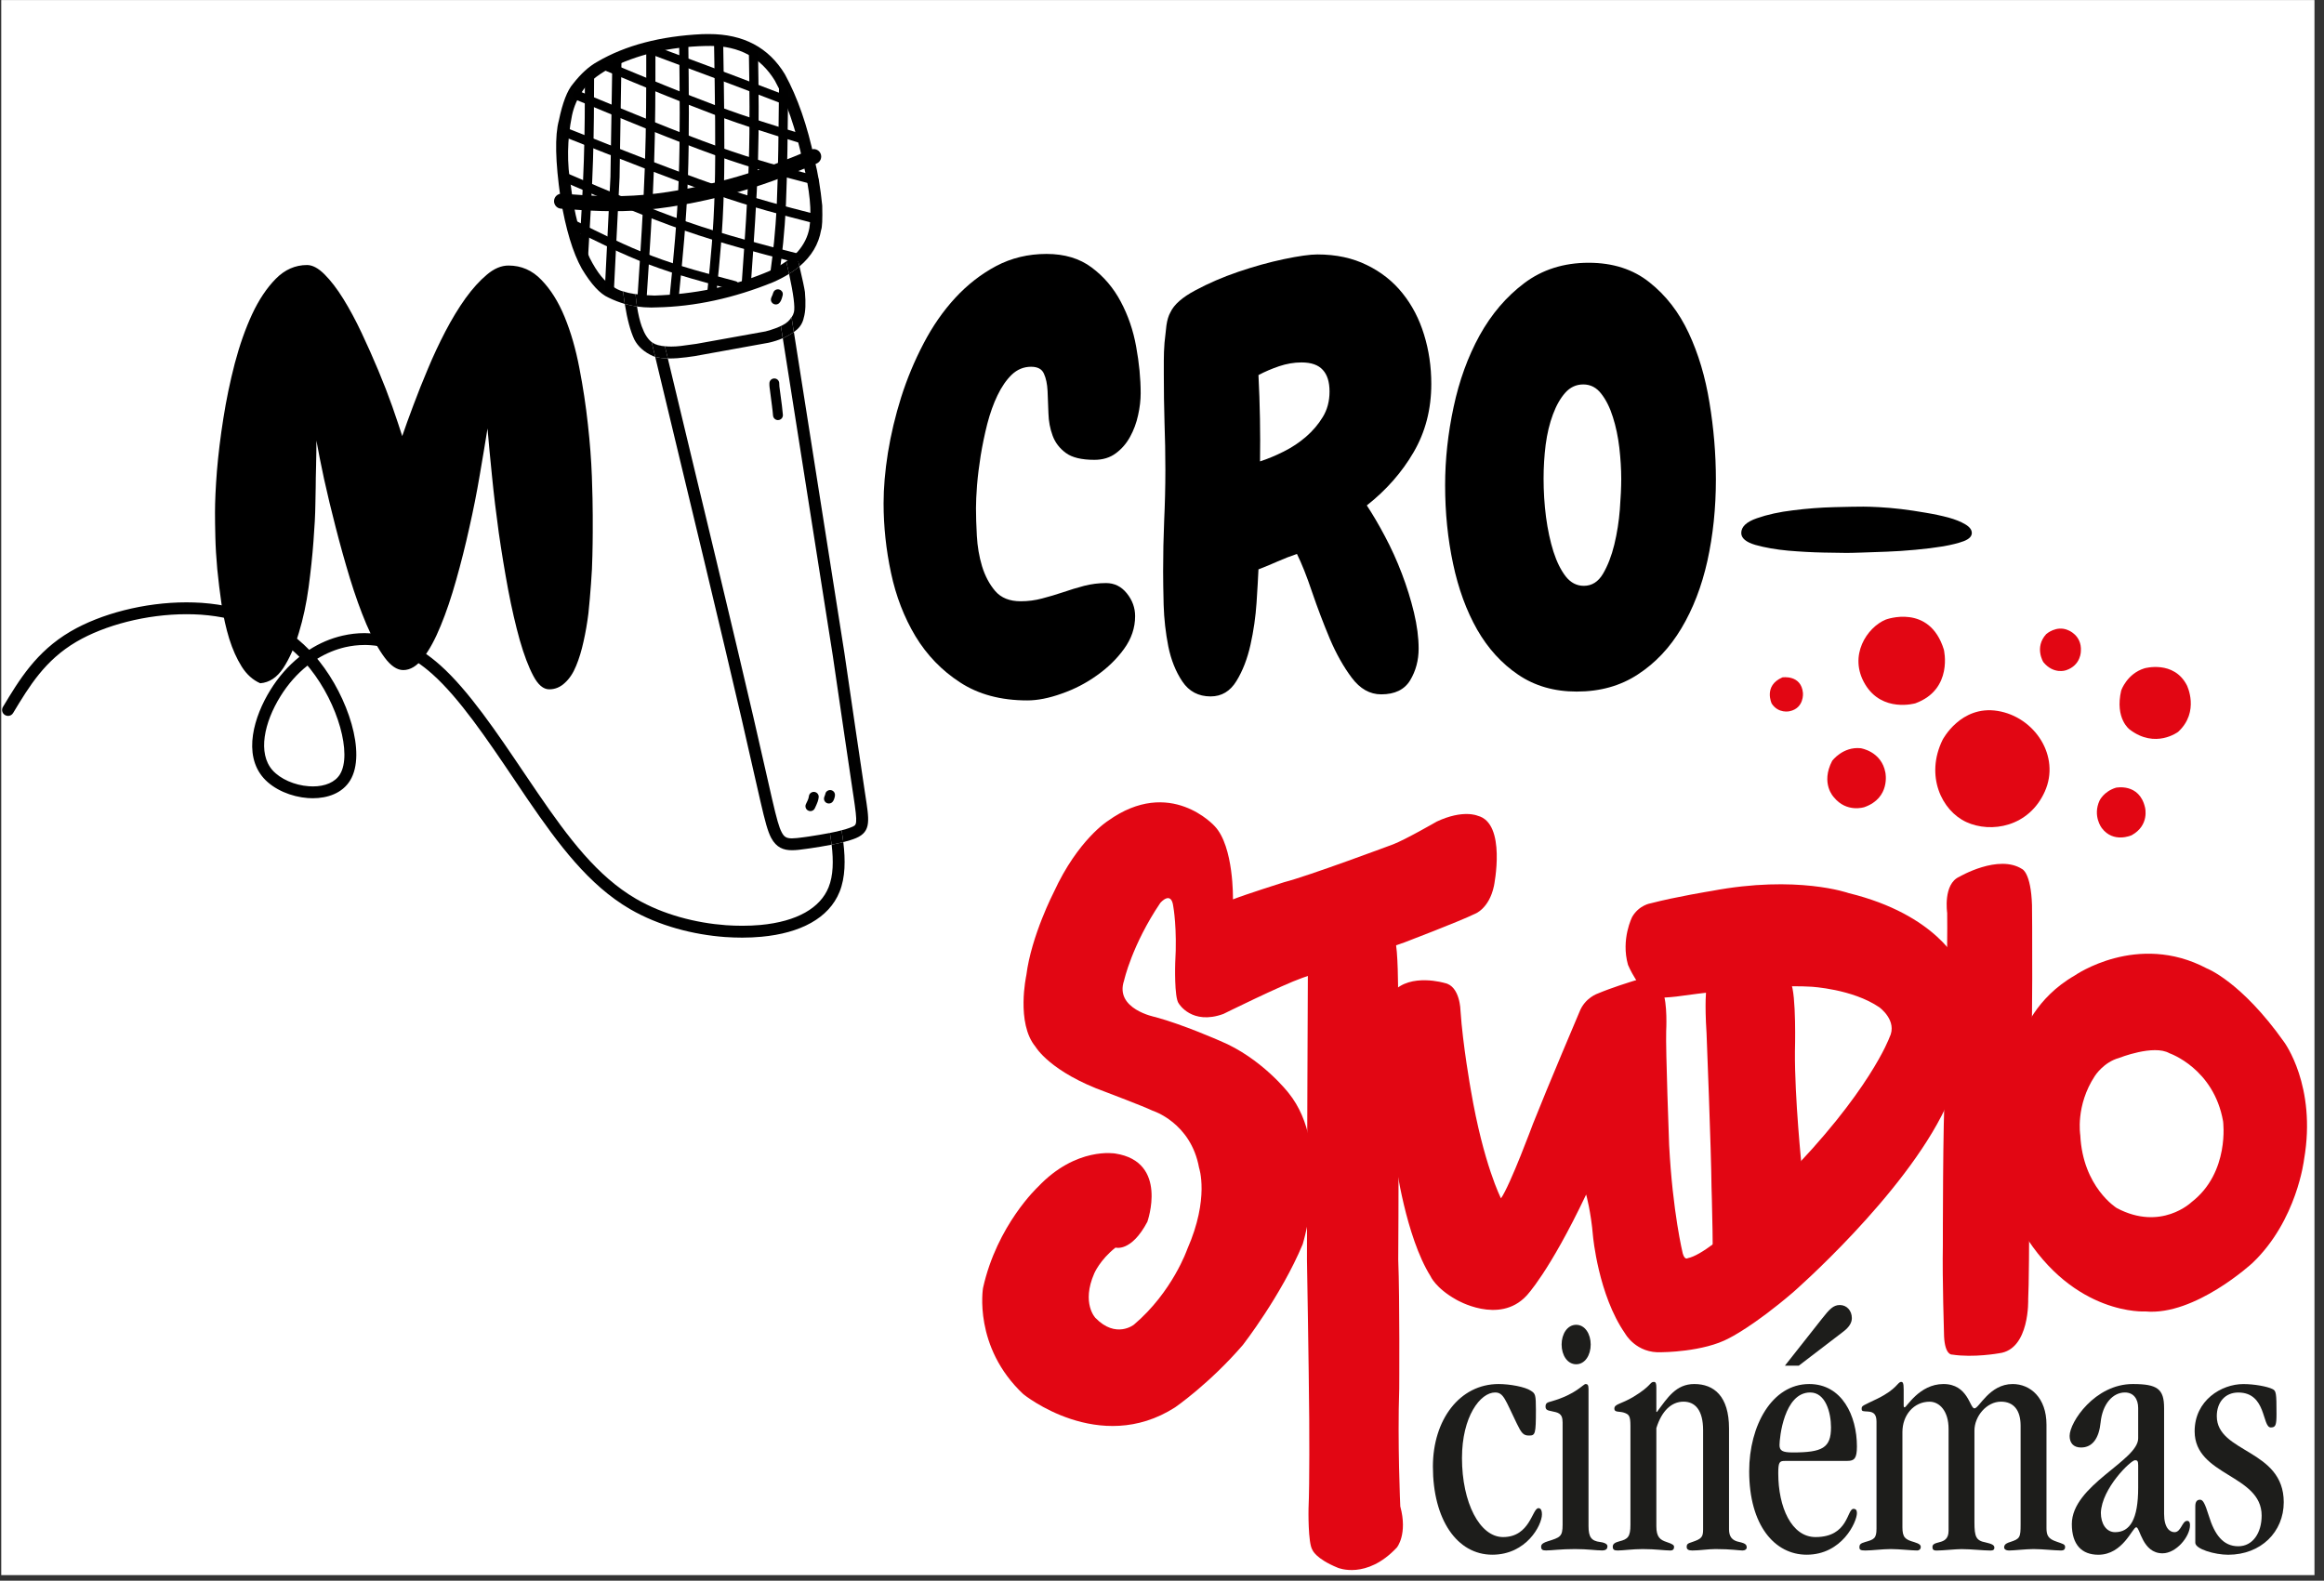
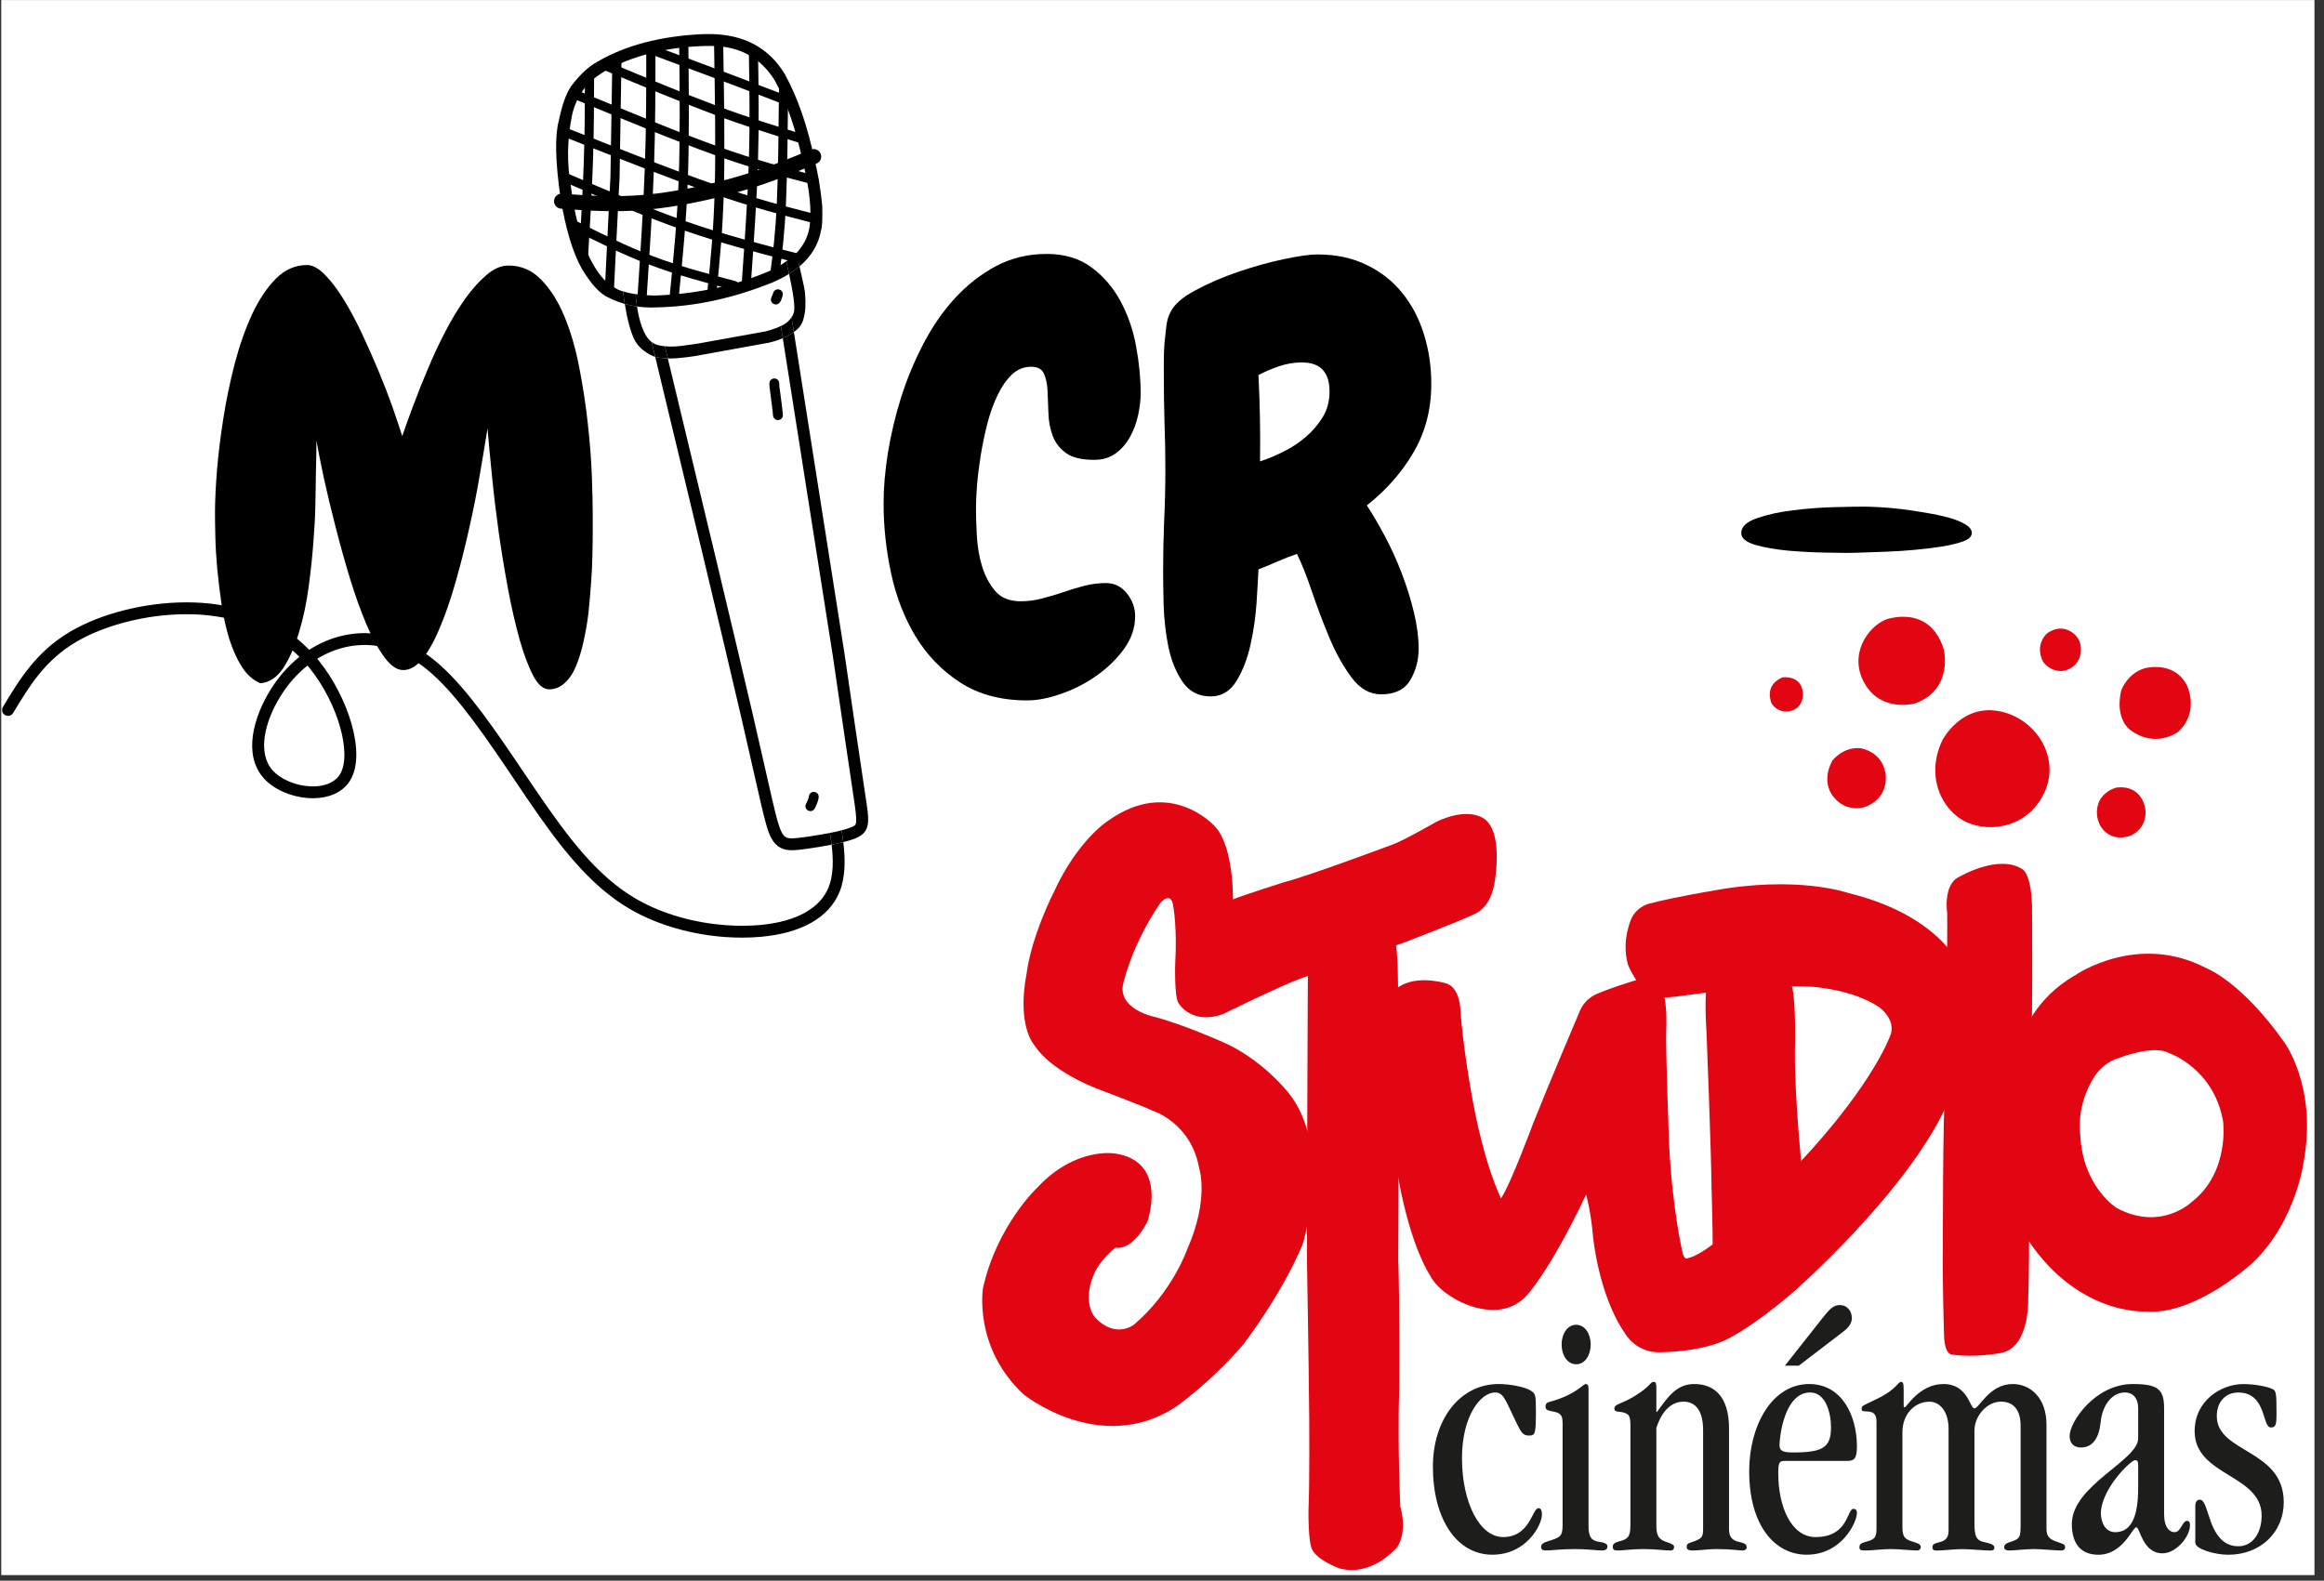
<svg xmlns="http://www.w3.org/2000/svg" version="1.1" width="294" height="200">
  <rect width="100%" height="100%" fill="#333333" stroke="none" />
  <svg width="294" zoomAndPan="magnify" viewBox="0 0 209.25 142.5" height="200" preserveAspectRatio="xMidYMid meet" version="1.0" x="0" y="0">
    <defs>
      <g />
      <clipPath id="ec20ead92a">
        <path d="M 0 0.004 L 208.504 0.004 L 208.504 141.996 L 0 141.996 Z M 0 0.004 " clip-rule="nonzero" />
      </clipPath>
      <clipPath id="75ff49b17a">
        <path d="M 0 54 L 77 54 L 77 84.539 L 0 84.539 Z M 0 54 " clip-rule="nonzero" />
      </clipPath>
      <clipPath id="7c032c97e5">
        <path d="M 58 28 L 78.469 28 L 78.469 77 L 58 77 Z M 58 28 " clip-rule="nonzero" />
      </clipPath>
      <clipPath id="72b6047d40">
        <path d="M 50 3.082 L 75 3.082 L 75 28 L 50 28 Z M 50 3.082 " clip-rule="nonzero" />
      </clipPath>
      <clipPath id="aaba35f8bb">
        <path d="M 60 3.082 L 62 3.082 L 62 27 L 60 27 Z M 60 3.082 " clip-rule="nonzero" />
      </clipPath>
      <clipPath id="c91c65d1db">
        <path d="M 63 3.082 L 66 3.082 L 66 27 L 63 27 Z M 63 3.082 " clip-rule="nonzero" />
      </clipPath>
      <clipPath id="095b9cce1f">
-         <path d="M 57 3.082 L 72 3.082 L 72 10 L 57 10 Z M 57 3.082 " clip-rule="nonzero" />
+         <path d="M 57 3.082 L 72 3.082 L 72 10 L 57 10 Z " clip-rule="nonzero" />
      </clipPath>
      <clipPath id="6bb89720bb">
        <path d="M 117 84 L 127 84 L 127 141.543 L 117 141.543 Z M 117 84 " clip-rule="nonzero" />
      </clipPath>
      <clipPath id="054d587ccd">
        <path d="M 167 55.598 L 176 55.598 L 176 64 L 167 64 Z M 167 55.598 " clip-rule="nonzero" />
      </clipPath>
    </defs>
    <g clip-path="url(#ec20ead92a)">
      <path fill="#ffffff" d="M 0 0.004 L 208.504 0.004 L 208.504 141.996 L 0 141.996 Z M 0 0.004 " fill-opacity="1" fill-rule="nonzero" />
    </g>
    <g clip-path="url(#75ff49b17a)">
      <path fill="#010101" d="M 66.785 84.527 C 66.281 84.527 65.766 84.508 65.242 84.473 C 62.414 84.266 59.301 83.484 56.664 81.949 C 52.965 79.789 50.258 76.168 47.457 72.074 C 47.043 71.465 46.621 70.836 46.203 70.215 C 43.766 66.602 41.289 62.938 38.863 60.773 C 36.922 59.039 35.035 58.289 33.293 58.164 C 33.113 58.148 32.93 58.145 32.75 58.145 C 32.16 58.145 31.578 58.215 31.02 58.34 C 30.125 58.547 29.273 58.902 28.484 59.387 C 28.547 59.461 28.609 59.535 28.668 59.613 C 31.234 62.824 32.934 67.906 31.453 70.348 C 30.742 71.52 29.398 71.961 28.078 71.961 C 27.93 71.961 27.781 71.957 27.637 71.945 C 26.152 71.836 24.578 71.191 23.645 70.141 C 21.758 68.008 22.773 64.59 24.266 62.191 C 24.984 61.031 25.867 60.023 26.875 59.215 L 26.879 59.215 C 24.535 56.879 21.461 55.668 18.055 55.418 C 18.02 55.414 17.992 55.414 17.957 55.41 L 17.953 55.41 C 17.535 55.383 17.113 55.371 16.691 55.371 C 13.094 55.371 9.336 56.352 6.773 57.855 C 3.941 59.52 2.539 61.84 1.07 64.277 C 0.973 64.445 0.793 64.539 0.613 64.539 C 0.52 64.539 0.426 64.516 0.336 64.461 C 0.082 64.309 0 63.98 0.152 63.73 C 1.613 61.301 3.137 58.754 6.23 56.934 C 8.973 55.324 12.918 54.301 16.691 54.301 C 17.141 54.301 17.586 54.316 18.027 54.344 L 18.031 54.344 C 18.066 54.348 18.098 54.352 18.133 54.352 C 21.812 54.621 25.191 55.957 27.758 58.582 C 28.684 57.984 29.699 57.547 30.777 57.301 C 31.414 57.156 32.074 57.074 32.75 57.074 C 32.957 57.074 33.164 57.082 33.371 57.098 C 35.383 57.242 37.488 58.109 39.578 59.977 C 42.125 62.25 44.68 66.047 47.09 69.621 C 47.512 70.242 47.93 70.867 48.344 71.469 C 51.152 75.582 53.738 79 57.207 81.023 C 59.672 82.461 62.617 83.207 65.32 83.406 C 65.82 83.441 66.309 83.457 66.785 83.457 C 67.352 83.457 67.898 83.434 68.418 83.387 C 71.758 83.078 73.828 81.832 74.57 79.996 C 75 78.934 75.02 77.617 74.848 76.148 L 74.844 76.148 L 74.848 76.148 C 75.207 76.078 75.566 76 75.895 75.918 L 75.898 75.918 C 76.098 77.543 76.086 79.102 75.562 80.398 C 74.602 82.781 72.023 84.125 68.516 84.449 C 67.965 84.5 67.383 84.527 66.785 84.527 M 27.602 60.004 C 26.672 60.738 25.852 61.668 25.176 62.754 C 23.691 65.137 23.098 67.906 24.449 69.434 C 25.152 70.227 26.438 70.789 27.715 70.879 C 27.84 70.891 27.965 70.895 28.09 70.895 C 29.191 70.895 30.098 70.52 30.535 69.797 C 31.625 68 30.379 63.469 27.832 60.277 C 27.758 60.188 27.68 60.094 27.605 60.004 L 27.602 60.004 M 75.898 75.918 L 75.898 75.918 M 74.691 75.09 C 75 75.027 75.297 74.965 75.57 74.895 C 75.297 74.965 75 75.027 74.691 75.09 " fill-opacity="1" fill-rule="nonzero" />
    </g>
    <path fill="#010101" d="M 70.008 37.871 C 69.785 37.871 69.59 37.699 69.566 37.469 C 69.535 37.121 69.508 36.859 69.48 36.68 L 69.48 36.66 C 69.473 36.594 69.398 36.023 69.258 34.945 L 69.254 34.93 L 69.254 34.918 C 69.238 34.793 69.234 34.668 69.238 34.547 C 69.246 34.305 69.441 34.117 69.68 34.117 C 69.688 34.117 69.691 34.117 69.695 34.117 C 69.941 34.125 70.133 34.328 70.125 34.574 C 70.125 34.652 70.129 34.734 70.137 34.816 L 70.137 34.828 C 70.281 35.906 70.355 36.484 70.367 36.57 C 70.391 36.762 70.418 37.035 70.453 37.387 C 70.477 37.629 70.297 37.848 70.051 37.867 C 70.039 37.871 70.023 37.871 70.008 37.871 " fill-opacity="1" fill-rule="nonzero" />
    <path fill="#000000" d="M 70.105 26.094 C 70.051 26.082 69.996 26.078 69.941 26.086 C 69.816 26.102 69.703 26.176 69.633 26.281 C 69.578 26.367 69.559 26.473 69.523 26.57 C 69.473 26.707 69.387 26.832 69.375 26.977 C 69.367 27.082 69.398 27.191 69.465 27.273 C 69.531 27.359 69.625 27.418 69.73 27.438 C 69.852 27.465 69.984 27.434 70.082 27.359 C 70.254 27.227 70.332 26.984 70.391 26.785 C 70.426 26.668 70.465 26.551 70.438 26.426 C 70.422 26.332 70.367 26.25 70.293 26.188 C 70.238 26.141 70.172 26.109 70.105 26.094 " fill-opacity="1" fill-rule="nonzero" />
    <path fill="#000000" d="M 73.285 71.391 C 73.039 71.367 72.82 71.543 72.797 71.785 C 72.77 72.035 72.629 72.273 72.527 72.496 C 72.426 72.719 72.523 72.98 72.75 73.082 C 72.973 73.184 73.234 73.086 73.336 72.859 C 73.422 72.672 73.52 72.48 73.586 72.281 C 73.633 72.148 73.668 72.012 73.68 71.875 C 73.707 71.633 73.527 71.414 73.285 71.391 " fill-opacity="1" fill-rule="nonzero" />
-     <path fill="#000000" d="M 74.777 71.227 C 74.621 71.203 74.453 71.27 74.355 71.395 C 74.297 71.473 74.289 71.547 74.262 71.637 C 74.215 71.789 74.129 71.918 74.164 72.082 C 74.191 72.223 74.289 72.34 74.414 72.398 C 74.551 72.457 74.707 72.445 74.832 72.371 C 74.969 72.285 75.035 72.133 75.086 71.988 C 75.137 71.824 75.188 71.641 75.109 71.473 C 75.047 71.344 74.922 71.25 74.777 71.227 " fill-opacity="1" fill-rule="nonzero" />
    <g clip-path="url(#7c032c97e5)">
      <path fill="#010101" d="M 71.281 76.648 C 70.512 76.648 69.871 76.418 69.398 75.535 C 69.086 74.945 68.848 74.055 68.426 72.227 C 68.277 71.594 68.109 70.852 67.906 69.953 C 67.605 68.621 67.227 66.938 66.742 64.844 C 65.043 57.516 62.023 44.953 58.945 32.168 C 59.258 32.254 59.637 32.305 60.082 32.312 C 63.125 44.961 66.102 57.344 67.785 64.602 C 68.27 66.703 68.652 68.383 68.953 69.719 C 69.156 70.617 69.324 71.359 69.469 71.984 C 69.902 73.863 70.113 74.594 70.348 75.035 C 70.555 75.426 70.746 75.578 71.27 75.578 C 71.531 75.578 71.879 75.539 72.355 75.473 C 72.496 75.453 72.648 75.434 72.801 75.41 C 73.402 75.32 74.066 75.211 74.691 75.09 L 74.695 75.09 C 74.754 75.449 74.805 75.801 74.848 76.148 C 74.195 76.277 73.531 76.383 72.957 76.469 C 72.801 76.492 72.648 76.512 72.504 76.531 C 72.07 76.594 71.66 76.648 71.281 76.648 M 75.895 75.918 L 75.898 75.918 C 75.895 75.918 75.895 75.918 75.895 75.918 M 75.898 75.918 C 75.855 75.562 75.801 75.211 75.742 74.855 C 75.684 74.867 75.629 74.883 75.57 74.895 C 75.992 74.793 76.355 74.684 76.625 74.57 C 77.117 74.363 77.219 74.453 76.809 71.723 L 76.781 71.547 C 76.375 68.855 75.664 63.977 74.949 59.094 L 70.445 30.488 C 70.805 30.332 71.137 30.145 71.441 29.93 L 71.445 29.934 L 76.008 58.93 L 76.008 58.934 C 76.723 63.82 77.434 68.699 77.84 71.387 L 77.867 71.562 C 78.219 73.898 78.465 74.953 77.043 75.555 C 76.738 75.684 76.34 75.805 75.898 75.918 M 71.441 29.934 L 71.441 29.934 M 59.238 31.121 C 59.176 31.105 59.113 31.09 59.051 31.074 C 58.898 31.023 58.758 30.945 58.625 30.844 C 58.625 30.84 58.625 30.84 58.625 30.836 L 58.629 30.836 C 58.805 30.965 59.012 31.055 59.238 31.121 M 70.453 29.301 C 70.812 29.105 71.074 28.871 71.227 28.574 L 71.23 28.574 L 71.234 28.613 C 71.113 28.793 70.949 28.965 70.738 29.133 C 70.652 29.191 70.559 29.246 70.453 29.301 " fill-opacity="1" fill-rule="nonzero" />
    </g>
    <path fill="#000000" d="M 74.848 76.148 C 74.805 75.801 74.754 75.449 74.695 75.09 L 74.691 75.09 C 75 75.027 75.297 74.965 75.57 74.895 C 75.629 74.883 75.684 74.867 75.742 74.855 C 75.801 75.211 75.855 75.562 75.898 75.918 L 75.895 75.918 C 75.566 76 75.207 76.078 74.848 76.148 " fill-opacity="1" fill-rule="nonzero" />
    <path fill="#010101" d="M 60.25 32.316 C 60.191 32.316 60.137 32.316 60.082 32.312 C 60.082 32.312 60.082 32.309 60.082 32.309 L 60.078 32.305 L 60.082 32.305 C 59.992 31.945 59.906 31.582 59.82 31.223 L 59.824 31.223 C 59.613 31.203 59.418 31.172 59.238 31.121 C 59.602 31.203 59.988 31.242 60.402 31.242 C 60.676 31.242 60.965 31.223 61.262 31.188 L 62.668 30.996 L 68.895 29.875 C 69.539 29.703 70.059 29.512 70.453 29.301 C 70.395 29.336 70.336 29.367 70.273 29.395 L 70.445 30.484 L 70.441 30.488 L 70.445 30.488 C 70.055 30.656 69.637 30.793 69.18 30.895 L 62.492 32.105 C 62.242 32.145 61.992 32.18 61.754 32.207 C 61.191 32.281 60.691 32.316 60.25 32.316 M 58.945 32.168 C 58.879 32.148 58.816 32.129 58.758 32.105 C 57.961 31.75 57.395 31.25 57.062 30.605 C 56.707 29.848 56.422 28.777 56.203 27.398 C 56.566 27.5 56.934 27.578 57.305 27.633 C 57.414 28.332 57.555 28.926 57.727 29.414 L 57.938 29.922 C 58.086 30.23 58.254 30.48 58.438 30.672 C 58.5 30.734 58.562 30.793 58.625 30.844 C 58.73 31.277 58.836 31.711 58.941 32.145 C 58.941 32.152 58.945 32.16 58.945 32.168 M 71.441 29.93 L 71.234 28.613 C 71.34 28.461 71.41 28.305 71.449 28.141 C 71.559 27.68 71.41 26.531 71.012 24.691 C 71.352 24.477 71.664 24.25 71.949 24.016 C 72.219 25.176 72.387 25.949 72.441 26.328 C 72.527 27.34 72.496 28.105 72.34 28.625 C 72.238 29.129 71.98 29.535 71.562 29.84 C 71.523 29.871 71.484 29.898 71.441 29.93 " fill-opacity="1" fill-rule="nonzero" />
    <path fill="#000000" d="M 60.082 32.312 C 59.637 32.305 59.258 32.254 58.945 32.168 C 58.945 32.16 58.941 32.152 58.941 32.145 C 58.836 31.711 58.73 31.277 58.625 30.844 C 58.758 30.945 58.898 31.023 59.051 31.074 C 59.113 31.09 59.176 31.105 59.238 31.121 C 59.418 31.172 59.613 31.203 59.824 31.223 L 59.82 31.223 C 59.906 31.582 59.992 31.945 60.082 32.305 L 60.078 32.305 L 60.082 32.309 C 60.082 32.309 60.082 32.312 60.082 32.312 M 60.082 32.309 L 60.082 32.309 M 70.445 30.488 L 70.441 30.488 L 70.445 30.484 L 70.273 29.395 C 70.336 29.367 70.395 29.336 70.453 29.301 C 70.559 29.246 70.652 29.191 70.738 29.133 C 70.949 28.965 71.113 28.793 71.234 28.613 L 71.441 29.93 C 71.137 30.145 70.805 30.332 70.445 30.488 " fill-opacity="1" fill-rule="nonzero" />
    <path fill="#010101" d="M 56.523 26.398 C 56.355 26.363 56.195 26.32 56.051 26.277 C 56.047 26.27 56.047 26.262 56.047 26.254 C 56.188 26.309 56.344 26.355 56.523 26.398 " fill-opacity="1" fill-rule="nonzero" />
    <g clip-path="url(#72b6047d40)">
      <path fill="#010101" d="M 58.586 27.723 C 58.152 27.723 57.727 27.691 57.305 27.633 C 57.25 27.285 57.207 26.914 57.168 26.52 C 56.934 26.484 56.719 26.445 56.523 26.398 C 57.148 26.535 57.934 26.617 58.887 26.645 C 62.445 26.523 65.727 25.855 68.73 24.645 C 69.906 24.188 70.914 23.547 71.754 22.727 C 72.34 22.066 72.703 21.34 72.844 20.543 C 73.074 19.082 72.879 17.105 72.258 14.617 C 71.617 11.609 70.773 9.156 69.723 7.258 C 68.445 5.18 66.516 4.141 63.93 4.141 C 63.828 4.141 63.727 4.141 63.621 4.145 L 63.469 4.145 C 60.211 4.223 57.297 4.914 54.723 6.227 C 53.641 6.836 52.879 7.477 52.43 8.148 C 51.945 8.844 51.617 9.594 51.445 10.406 C 51.004 12.586 50.973 14.73 51.352 16.828 C 51.625 19.172 52.184 21.312 53.035 23.242 C 53.723 24.602 54.426 25.461 55.145 25.824 C 55.355 26.004 55.656 26.156 56.051 26.277 C 56.094 26.668 56.148 27.043 56.203 27.398 C 55.703 27.254 55.219 27.066 54.742 26.832 C 53.977 26.5 53.172 25.629 52.332 24.227 C 51.516 22.773 50.879 20.652 50.414 17.863 C 49.938 14.559 49.887 12.223 50.262 10.855 C 50.594 9.25 51.02 8.148 51.543 7.547 C 52.246 6.645 52.977 5.98 53.742 5.559 C 56.277 4.082 59.422 3.258 63.176 3.078 L 63.469 3.074 C 63.578 3.07 63.684 3.07 63.789 3.07 C 66.891 3.07 69.172 4.277 70.633 6.691 C 71.777 8.777 72.668 11.34 73.301 14.379 C 73.613 15.586 73.844 16.969 74 18.535 C 74.031 19.773 73.996 20.504 73.898 20.738 C 73.68 22.012 73.031 23.102 71.949 24.016 C 71.902 23.824 71.855 23.625 71.805 23.418 C 71.688 23.172 71.562 23.043 71.441 23.031 L 71.426 23.047 C 71.07 23.355 70.848 23.527 70.758 23.562 C 70.852 23.965 70.938 24.34 71.012 24.691 C 70.586 24.957 70.109 25.203 69.59 25.434 C 66.023 26.883 62.512 27.645 59.059 27.711 C 58.902 27.719 58.742 27.723 58.586 27.723 " fill-opacity="1" fill-rule="nonzero" />
    </g>
    <path fill="#000000" d="M 57.305 27.633 C 56.934 27.578 56.566 27.5 56.203 27.398 C 56.148 27.043 56.094 26.668 56.051 26.277 C 56.195 26.32 56.355 26.363 56.523 26.398 C 56.719 26.445 56.934 26.484 57.168 26.52 C 57.207 26.914 57.25 27.285 57.305 27.633 M 71.012 24.691 C 70.938 24.34 70.852 23.965 70.758 23.562 C 70.848 23.527 71.07 23.355 71.426 23.047 L 71.441 23.031 C 71.562 23.043 71.688 23.172 71.805 23.418 C 71.855 23.625 71.902 23.824 71.949 24.016 C 71.664 24.25 71.352 24.477 71.012 24.691 " fill-opacity="1" fill-rule="nonzero" />
    <path fill="#000000" d="M 73.492 14.742 C 71.465 15.586 69.41 16.445 66.773 17.211 C 64.141 17.98 60.93 18.66 58.102 18.914 C 55.266 19.168 52.832 18.988 50.453 18.812 C 50.082 18.785 49.801 18.461 49.828 18.09 C 49.855 17.715 50.18 17.434 50.555 17.461 C 52.938 17.637 55.266 17.805 57.98 17.562 C 60.699 17.32 63.824 16.66 66.391 15.91 C 68.945 15.164 70.941 14.336 72.969 13.492 C 73.312 13.348 73.711 13.508 73.855 13.855 C 74 14.199 73.836 14.598 73.492 14.742 " fill-opacity="1" fill-rule="nonzero" />
    <path fill="#000000" d="M 55.906 5.414 L 55.734 15.969 L 55.734 15.98 L 55.23 26.016 C 55.219 26.242 55.027 26.418 54.801 26.406 C 54.574 26.395 54.398 26.203 54.41 25.977 L 54.91 15.941 L 54.91 15.957 L 55.082 5.398 C 55.086 5.172 55.273 4.992 55.5 4.996 C 55.727 5 55.91 5.184 55.906 5.414 " fill-opacity="1" fill-rule="nonzero" />
    <path fill="#000000" d="M 58.965 4.555 C 58.965 7.945 58.965 11.344 58.836 15.062 C 58.703 18.781 58.438 22.816 58.172 26.844 C 58.156 27.07 57.961 27.242 57.734 27.227 C 57.508 27.211 57.336 27.016 57.348 26.789 C 57.613 22.758 57.879 18.738 58.012 15.035 C 58.141 11.332 58.141 7.949 58.137 4.555 C 58.137 4.324 58.324 4.141 58.551 4.141 C 58.777 4.141 58.965 4.324 58.965 4.555 " fill-opacity="1" fill-rule="nonzero" />
    <g clip-path="url(#aaba35f8bb)">
      <path fill="#000000" d="M 61.93 3.789 C 61.977 8.086 62.027 12.395 61.887 16.203 C 61.746 20.012 61.414 23.312 61.086 26.602 C 61.066 26.828 60.863 26.996 60.637 26.973 C 60.41 26.949 60.242 26.746 60.266 26.52 C 60.594 23.23 60.922 19.953 61.062 16.172 C 61.203 12.391 61.152 8.102 61.105 3.801 C 61.102 3.57 61.285 3.387 61.512 3.383 C 61.738 3.379 61.926 3.562 61.93 3.789 " fill-opacity="1" fill-rule="nonzero" />
    </g>
    <g clip-path="url(#c91c65d1db)">
      <path fill="#000000" d="M 65.074 3.941 C 65.152 8.656 65.234 13.383 65.133 17.105 C 65.035 20.828 64.758 23.543 64.477 26.246 C 64.453 26.473 64.254 26.637 64.027 26.613 C 63.801 26.59 63.633 26.387 63.656 26.16 C 63.934 23.461 64.211 20.773 64.309 17.082 C 64.41 13.383 64.328 8.676 64.25 3.957 C 64.246 3.73 64.426 3.543 64.656 3.539 C 64.883 3.535 65.07 3.715 65.074 3.941 " fill-opacity="1" fill-rule="nonzero" />
    </g>
    <path fill="#000000" d="M 68.215 4.879 C 68.266 8.02 68.312 11.168 68.207 14.609 C 68.102 18.047 67.836 21.777 67.574 25.5 C 67.559 25.727 67.359 25.895 67.133 25.879 C 66.906 25.863 66.734 25.668 66.75 25.441 C 67.012 21.719 67.277 18.004 67.383 14.582 C 67.488 11.164 67.441 8.035 67.391 4.895 C 67.387 4.668 67.566 4.48 67.793 4.477 C 68.023 4.473 68.211 4.652 68.215 4.879 " fill-opacity="1" fill-rule="nonzero" />
    <path fill="#000000" d="M 70.934 7.68 C 70.895 11.617 70.855 15.566 70.73 18.367 C 70.602 21.18 70.383 22.844 70.168 24.496 C 70.137 24.723 69.93 24.883 69.703 24.852 C 69.477 24.824 69.32 24.617 69.348 24.391 C 69.562 22.746 69.777 21.109 69.906 18.332 C 70.031 15.547 70.07 11.613 70.109 7.672 C 70.109 7.445 70.297 7.262 70.523 7.266 C 70.754 7.266 70.938 7.453 70.934 7.68 " fill-opacity="1" fill-rule="nonzero" />
    <path fill="#000000" d="M 53.438 6.801 C 53.43 9.309 53.426 11.824 53.336 14.508 C 53.25 17.191 53.078 20.039 52.91 22.883 C 52.895 23.109 52.699 23.281 52.473 23.27 C 52.246 23.254 52.07 23.062 52.086 22.836 C 52.254 19.988 52.426 17.152 52.512 14.48 C 52.602 11.812 52.605 9.309 52.609 6.801 C 52.613 6.574 52.797 6.391 53.023 6.391 C 53.254 6.391 53.438 6.574 53.438 6.801 " fill-opacity="1" fill-rule="nonzero" />
    <path fill="#000000" d="M 51.77 19.891 L 51.734 19.875 C 54.035 21.035 56.309 22.18 58.711 23.09 C 61.109 24 63.645 24.672 66.199 25.352 C 66.422 25.41 66.551 25.637 66.492 25.855 C 66.434 26.074 66.211 26.207 65.988 26.148 C 63.438 25.469 60.863 24.785 58.418 23.859 C 55.969 22.934 53.656 21.766 51.363 20.609 L 51.332 20.59 C 51.141 20.469 51.078 20.215 51.199 20.023 C 51.32 19.832 51.574 19.77 51.77 19.891 " fill-opacity="1" fill-rule="nonzero" />
    <path fill="#000000" d="M 51.043 15.637 C 54.73 17.223 58.398 18.801 61.836 20 C 65.27 21.195 68.473 22.012 71.699 22.832 C 71.922 22.891 72.055 23.113 71.996 23.332 C 71.941 23.555 71.715 23.688 71.496 23.629 C 68.273 22.812 65.035 21.984 61.562 20.777 C 58.094 19.566 54.398 17.977 50.719 16.391 C 50.508 16.301 50.414 16.059 50.504 15.852 C 50.594 15.641 50.836 15.547 51.043 15.637 " fill-opacity="1" fill-rule="nonzero" />
    <path fill="#000000" d="M 51.105 11.594 C 55.895 13.492 60.668 15.383 64.359 16.66 C 68.043 17.938 70.645 18.605 73.258 19.273 C 73.477 19.328 73.609 19.551 73.555 19.773 C 73.496 19.992 73.273 20.125 73.051 20.07 C 70.434 19.398 67.805 18.727 64.086 17.438 C 60.379 16.152 55.582 14.254 50.801 12.359 C 50.59 12.277 50.484 12.035 50.57 11.824 C 50.652 11.613 50.895 11.512 51.105 11.594 " fill-opacity="1" fill-rule="nonzero" />
    <path fill="#000000" d="M 52.082 8.215 C 56.57 10.078 61.047 11.938 64.59 13.203 C 68.121 14.469 70.73 15.145 73.352 15.824 C 73.57 15.879 73.703 16.105 73.648 16.324 C 73.59 16.543 73.363 16.676 73.145 16.617 C 70.52 15.938 67.883 15.254 64.309 13.977 C 60.742 12.703 56.25 10.836 51.766 8.977 C 51.559 8.891 51.457 8.648 51.543 8.438 C 51.633 8.23 51.875 8.129 52.082 8.215 " fill-opacity="1" fill-rule="nonzero" />
    <path fill="#000000" d="M 54.684 5.574 C 58.16 7.027 61.633 8.473 64.527 9.551 C 67.422 10.629 69.746 11.34 72.086 12.055 C 72.301 12.125 72.422 12.352 72.355 12.57 C 72.289 12.789 72.059 12.91 71.84 12.844 C 69.508 12.129 67.16 11.41 64.242 10.324 C 61.324 9.234 57.84 7.781 54.363 6.332 C 54.152 6.246 54.055 6.008 54.141 5.797 C 54.23 5.586 54.473 5.488 54.684 5.574 " fill-opacity="1" fill-rule="nonzero" />
    <g clip-path="url(#095b9cce1f)">
      <path fill="#000000" d="M 58.414 3.969 C 61.121 4.977 63.836 5.984 65.965 6.785 C 68.098 7.59 69.652 8.184 71.203 8.781 L 71.199 8.781 C 71.414 8.863 71.52 9.098 71.441 9.312 C 71.359 9.523 71.121 9.629 70.91 9.551 L 70.906 9.551 L 70.906 9.547 C 69.355 8.953 67.805 8.355 65.676 7.555 C 63.547 6.754 60.832 5.746 58.125 4.738 C 57.91 4.66 57.805 4.422 57.883 4.211 C 57.961 3.996 58.199 3.891 58.414 3.969 " fill-opacity="1" fill-rule="nonzero" />
    </g>
    <path fill="#1d1d1b" d="M 135.367 138.566 C 137.816 138.566 137.988 135.961 138.555 135.961 C 138.727 135.961 138.871 136.09 138.871 136.531 C 138.871 137.484 137.477 140.156 134.398 140.156 C 131.207 140.156 129.043 136.977 129.043 132.211 C 129.043 128.012 131.438 124.77 134.969 124.77 C 135.965 124.77 137.359 125.023 137.875 125.375 C 138.273 125.629 138.328 125.727 138.328 127.094 C 138.328 129.285 138.273 129.414 137.703 129.414 C 137.191 129.414 137.02 129.191 136.59 128.301 C 135.566 126.203 135.422 125.531 134.652 125.531 C 133.316 125.531 131.664 127.695 131.664 131.445 C 131.664 135.453 133.258 138.566 135.367 138.566 " fill-opacity="1" fill-rule="nonzero" />
    <path fill="#1d1d1b" d="M 143.07 137.582 C 143.07 138.566 143.324 138.918 144.121 139.012 C 144.609 139.078 144.777 139.238 144.777 139.395 C 144.777 139.586 144.691 139.773 144.293 139.773 C 143.75 139.773 143.012 139.648 141.844 139.648 C 140.59 139.648 139.707 139.773 139.25 139.773 C 138.938 139.773 138.797 139.711 138.797 139.426 C 138.797 139.172 139.082 139.047 139.395 138.949 C 140.508 138.598 140.734 138.535 140.734 137.453 L 140.734 128.234 C 140.734 127.375 140.305 127.344 139.738 127.219 C 139.422 127.152 139.195 127.121 139.195 126.805 C 139.195 126.453 139.395 126.426 139.738 126.328 C 141.957 125.691 142.582 124.77 142.812 124.77 C 142.984 124.77 143.07 124.863 143.07 125.211 Z M 141.957 119.43 C 142.754 119.43 143.266 120.258 143.266 121.211 C 143.266 122.164 142.754 122.988 141.957 122.988 C 141.16 122.988 140.645 122.164 140.645 121.211 C 140.645 120.258 141.16 119.43 141.957 119.43 " fill-opacity="1" fill-rule="nonzero" />
    <path fill="#1d1d1b" d="M 153.398 128.934 C 153.398 127.094 152.656 126.359 151.633 126.359 C 150.551 126.359 149.664 127.188 149.184 128.746 L 149.184 137.586 C 149.184 138.57 149.523 138.824 150.121 139.016 C 150.691 139.207 150.781 139.301 150.781 139.461 C 150.781 139.648 150.691 139.777 150.438 139.777 C 149.895 139.777 149.129 139.648 147.957 139.648 C 147.047 139.648 146.164 139.777 145.707 139.777 C 145.395 139.777 145.254 139.715 145.254 139.426 C 145.254 139.172 145.48 139.047 145.852 138.949 C 146.621 138.758 146.848 138.535 146.848 137.457 L 146.848 128.555 C 146.848 127.602 146.707 127.504 146.25 127.344 C 145.852 127.219 145.398 127.344 145.398 126.996 C 145.398 126.551 145.969 126.613 147.133 125.914 C 148.758 124.93 148.586 124.578 148.957 124.578 C 149.129 124.578 149.184 124.707 149.184 125.086 L 149.184 127.281 L 149.242 127.281 C 150.184 126.012 150.949 124.77 152.602 124.77 C 154.367 124.77 155.734 125.852 155.734 128.777 L 155.734 137.867 C 155.734 138.504 155.988 138.887 156.676 139.012 C 157.242 139.141 157.328 139.27 157.328 139.52 C 157.328 139.648 157.188 139.777 156.957 139.777 C 156.617 139.777 155.961 139.648 154.512 139.648 C 153.828 139.648 153.113 139.777 152.43 139.777 C 152.09 139.777 151.918 139.684 151.918 139.461 C 151.918 139.207 152.004 139.141 152.402 139.016 C 153.258 138.73 153.398 138.57 153.398 137.871 Z M 153.398 128.934 " fill-opacity="1" fill-rule="nonzero" />
    <path fill="#1d1d1b" d="M 160.77 131.703 C 160.285 131.703 160.172 131.797 160.172 132.816 C 160.172 135.867 161.363 138.566 163.531 138.566 C 166.52 138.566 166.352 136.023 166.949 136.023 C 167.176 136.023 167.262 136.152 167.262 136.406 C 167.262 137.199 165.922 140.156 162.734 140.156 C 159.855 140.156 157.551 137.52 157.551 132.625 C 157.551 128.523 159.602 124.77 162.961 124.77 C 165.922 124.77 167.262 127.633 167.262 130.395 C 167.262 131.477 167.031 131.699 166.406 131.699 L 160.77 131.699 Z M 163.051 125.531 C 160.684 125.531 160.285 129.637 160.285 130.27 C 160.285 130.777 160.543 130.938 161.48 130.938 C 164.156 130.938 164.926 130.523 164.926 128.68 C 164.926 127.348 164.441 125.531 163.051 125.531 M 160.77 123.117 L 164.129 118.859 C 164.785 118.031 165.129 117.648 165.723 117.648 C 166.352 117.648 166.805 118.156 166.805 118.828 C 166.805 119.207 166.605 119.621 166.008 120.066 L 162.02 123.117 Z M 160.77 123.117 " fill-opacity="1" fill-rule="nonzero" />
    <path fill="#1d1d1b" d="M 171.363 137.68 C 171.363 138.602 171.617 138.793 172.414 139.016 C 172.93 139.176 173.016 139.301 173.016 139.461 C 173.016 139.652 172.871 139.777 172.699 139.777 C 172.188 139.777 171.105 139.648 170.309 139.648 C 169.566 139.648 168.629 139.777 168.031 139.777 C 167.602 139.777 167.488 139.715 167.488 139.492 C 167.488 139.234 167.574 139.141 168 139.012 C 168.801 138.789 169.027 138.695 169.027 137.805 L 169.027 128.172 C 169.027 127.535 168.801 127.281 168.258 127.25 C 167.801 127.219 167.688 127.25 167.688 126.996 C 167.688 126.711 167.773 126.742 169.141 126.074 C 170.879 125.215 170.934 124.578 171.246 124.578 C 171.391 124.578 171.477 124.645 171.477 125.277 L 171.477 126.68 C 171.477 126.836 171.504 126.871 171.562 126.871 C 171.73 126.898 172.871 124.77 175.062 124.77 C 177.285 124.77 177.43 126.965 177.855 126.965 C 178.281 126.965 179.195 124.77 181.301 124.77 C 182.895 124.77 184.348 126.012 184.348 128.426 L 184.348 137.742 C 184.348 138.406 184.492 138.727 185.262 138.98 C 185.801 139.176 186.027 139.203 186.027 139.461 C 186.027 139.715 185.859 139.777 185.66 139.777 C 185.09 139.777 184.008 139.648 183.18 139.648 C 182.496 139.648 181.414 139.777 180.988 139.777 C 180.672 139.777 180.531 139.648 180.531 139.492 C 180.531 139.176 180.871 139.078 181.074 139.012 C 181.957 138.727 182.016 138.602 182.016 137.426 L 182.016 128.523 C 182.016 127.125 181.387 126.359 180.246 126.359 C 178.965 126.359 177.855 127.664 177.855 128.969 L 177.855 137.234 C 177.855 138.535 178 138.887 178.855 139.047 C 179.395 139.176 179.652 139.27 179.652 139.523 C 179.652 139.684 179.562 139.781 179.309 139.781 C 178.652 139.781 177.57 139.652 176.688 139.652 C 176.148 139.652 175.008 139.781 174.438 139.781 C 174.125 139.781 174.07 139.652 174.07 139.465 C 174.07 139.238 174.211 139.145 174.723 139.02 C 175.121 138.922 175.523 138.73 175.523 138 L 175.523 128.812 C 175.523 127.191 174.695 126.363 173.812 126.363 C 172.391 126.363 171.363 127.57 171.363 129.098 Z M 171.363 137.68 " fill-opacity="1" fill-rule="nonzero" />
    <path fill="#1d1d1b" d="M 194.949 136.473 C 194.949 137.742 195.461 138.125 195.891 138.125 C 196.488 138.125 196.57 137.105 197.027 137.105 C 197.199 137.105 197.285 137.234 197.285 137.488 C 197.285 138.539 196.031 140.031 194.809 140.031 C 192.984 140.031 192.781 137.68 192.441 137.68 C 192.102 137.68 191.246 140.16 189.023 140.16 C 187.543 140.16 186.633 139.27 186.633 137.395 C 186.633 133.898 192.613 131.672 192.613 129.668 L 192.613 126.934 C 192.613 126.105 192.188 125.531 191.418 125.531 C 190.336 125.531 189.395 126.551 189.227 128.234 C 189.082 129.637 188.512 130.492 187.461 130.492 C 186.777 130.492 186.434 130.078 186.434 129.445 C 186.434 128.203 188.711 124.77 192.129 124.77 C 194.352 124.77 194.949 125.215 194.949 126.934 Z M 192.613 132.082 C 192.613 131.703 192.527 131.637 192.328 131.637 C 191.957 131.637 189.336 134.152 189.25 136.375 C 189.25 137.363 189.734 138.125 190.531 138.125 C 191.871 138.125 192.613 136.98 192.613 134.117 Z M 192.613 132.082 " fill-opacity="1" fill-rule="nonzero" />
    <path fill="#1d1d1b" d="M 197.762 135.801 C 197.762 135.391 197.902 135.199 198.188 135.199 C 198.445 135.199 198.617 135.484 198.984 136.66 C 199.5 138.348 200.27 139.395 201.637 139.395 C 202.945 139.395 203.742 138.188 203.742 136.629 C 203.742 132.91 197.703 133.07 197.703 129.031 C 197.703 126.234 200.125 124.773 202.09 124.773 C 203.09 124.773 204.254 124.992 204.711 125.219 C 205.051 125.375 205.082 125.566 205.082 127.473 C 205.082 128.488 204.996 128.684 204.566 128.684 C 203.77 128.684 204.199 125.535 201.637 125.535 C 200.438 125.535 199.699 126.426 199.699 127.664 C 199.699 131.004 205.734 130.621 205.734 135.422 C 205.734 138.094 203.688 140.16 200.723 140.16 C 199.527 140.16 197.762 139.652 197.762 139.078 Z M 197.762 135.801 " fill-opacity="1" fill-rule="nonzero" />
    <path fill="#e20613" d="M 100.422 103.992 C 100.422 103.992 96.898 103.344 93.438 107.004 C 93.438 107.004 89.75 110.438 88.492 116.117 C 88.492 116.117 87.594 121.426 92.125 125.684 C 92.125 125.684 98.969 131.25 105.801 126.875 C 105.801 126.875 108.926 124.723 111.922 121.238 C 111.922 121.238 115.359 116.82 117.305 112.172 C 117.305 112.172 120.016 103.449 116.031 98.527 C 116.031 98.527 113.594 95.371 109.832 93.824 C 109.832 93.824 106.559 92.375 104.027 91.688 C 104.027 91.688 100.324 90.977 101.207 88.395 C 101.207 88.395 101.91 85.195 104.473 81.395 C 104.473 81.395 105.469 80.227 105.645 81.738 C 105.645 81.738 106.004 83.684 105.816 86.805 C 105.816 86.805 105.711 89.949 106.137 90.465 C 106.137 90.465 107.305 92.449 110.16 91.406 C 110.16 91.406 115.363 88.828 117.281 88.152 C 119.195 87.48 125.156 85.426 126.488 84.953 C 126.488 84.953 131.406 83.078 132.801 82.395 C 132.801 82.395 134.105 81.957 134.547 79.863 C 134.547 79.863 135.703 74.203 133.074 73.539 C 133.074 73.539 131.773 72.949 129.395 74.062 C 129.395 74.062 126.547 75.703 125.457 76.117 C 125.457 76.117 117.766 78.992 115.641 79.527 C 115.641 79.527 112.164 80.625 111.02 81.078 C 111.02 81.078 111.117 76.32 109.379 74.484 C 109.379 74.484 105.367 69.977 99.754 74 C 99.754 74 97.047 75.691 94.875 80.422 C 94.875 80.422 92.836 84.375 92.395 87.926 C 92.395 87.926 91.453 92.238 93.223 94.363 C 93.223 94.363 94.523 96.641 99.586 98.457 C 99.586 98.457 102.969 99.738 103.77 100.125 C 103.77 100.125 107.227 101.188 107.965 105.273 C 107.965 105.273 108.926 108.012 106.902 112.613 C 106.902 112.613 105.578 116.461 102.098 119.414 C 102.098 119.414 100.48 120.723 98.625 118.809 C 98.625 118.809 97.344 117.496 98.516 114.801 C 98.516 114.801 99.027 113.582 100.434 112.469 C 100.434 112.469 101.84 112.914 103.305 110.145 C 103.301 110.145 105.242 104.738 100.422 103.992 " fill-opacity="1" fill-rule="nonzero" />
    <g clip-path="url(#6bb89720bb)">
      <path fill="#e20613" d="M 117.773 87.617 C 117.773 87.617 117.688 105.652 117.691 113.551 C 117.691 113.551 117.859 123.16 117.895 127.898 C 117.895 127.898 117.938 133.715 117.832 136.012 C 117.832 136.012 117.77 139.125 118.188 139.73 C 118.188 139.73 118.453 140.508 120.477 141.336 C 120.477 141.336 123.051 142.438 125.797 139.504 C 125.797 139.504 126.785 138.312 126.102 135.797 C 126.102 135.797 125.844 130.035 126.008 125.176 C 126.008 125.176 126.059 117.102 125.918 113.551 C 125.918 113.551 125.965 106.32 125.934 103.758 C 125.906 101.199 125.906 89.41 125.906 89.41 C 125.906 89.41 125.91 85.512 125.629 84.773 Z M 117.773 87.617 " fill-opacity="1" fill-rule="nonzero" />
    </g>
    <path fill="#e20613" d="M 152.02 113.422 C 152.02 113.422 151.742 113.637 151.562 112.992 C 151.562 112.992 150.652 109.285 150.336 103.227 C 150.336 103.227 150.012 94.539 150.07 92.953 C 150.07 92.953 150.211 90.402 149.75 89.398 C 149.75 89.398 149.422 87.602 146.852 88.516 C 146.852 88.516 145.148 89.043 143.922 89.559 C 143.922 89.559 142.746 89.934 142.25 91.23 C 142.25 91.23 139.434 97.848 138.066 101.305 C 138.066 101.305 136.02 106.828 135.18 108.031 C 135.18 108.031 133.598 104.953 132.461 98.258 C 132.461 98.258 131.734 94.207 131.531 91.121 C 131.531 91.121 131.504 88.891 130.113 88.621 C 130.113 88.621 127.031 87.688 125.457 89.41 C 123.883 91.129 123.973 96.168 124.234 96.418 C 124.496 96.664 125.695 104.789 125.695 104.789 C 125.695 104.789 126.582 111.457 128.824 115.039 C 128.824 115.039 129.27 116.113 131.148 117.164 C 131.148 117.164 135 119.457 137.469 116.82 C 137.469 116.82 139.504 114.742 142.855 107.688 C 142.855 107.688 143.285 109.195 143.473 111.438 C 143.473 111.438 143.949 116.742 146.367 120.215 C 146.367 120.215 147.359 122.039 149.668 121.902 C 149.668 121.902 153.43 121.895 155.754 120.629 C 155.754 120.629 157.918 119.574 161.5 116.508 C 161.5 116.508 171.496 107.793 175.246 99.871 C 177.785 94.508 179.262 91.07 176.445 86.891 C 176.445 86.891 174.508 82.465 166.512 80.512 C 166.512 80.512 161.883 78.859 154.156 80.32 C 154.156 80.32 150.98 80.832 148.668 81.434 C 148.668 81.434 147.641 81.578 147.012 82.645 C 147.012 82.645 145.969 84.668 146.629 86.984 C 146.629 86.984 147.559 89.246 148.965 89.922 C 148.965 89.922 149.828 90.023 151.656 89.75 C 151.656 89.75 159.082 88.691 163.148 88.953 C 163.148 88.953 166.844 89.148 169.273 90.801 C 169.273 90.801 170.969 92.008 170.191 93.539 C 170.191 93.539 168.402 98.473 160.625 106.336 C 160.625 106.336 154.359 112.961 152.02 113.422 " fill-opacity="1" fill-rule="nonzero" />
    <path fill="#e20613" d="M 153.684 89.16 C 153.684 89.16 153.527 90.383 153.707 93.121 C 153.707 93.121 154.129 103.73 154.156 107.004 C 154.156 107.004 154.395 114.371 154.168 116.094 L 162.297 105.316 C 162.297 105.316 161.637 98.961 161.676 94.766 C 161.676 94.766 161.824 89.57 161.289 88.57 Z M 153.684 89.16 " fill-opacity="1" fill-rule="nonzero" />
    <path fill="#e20613" d="M 175.398 82.301 C 175.398 82.301 175.004 79.695 176.496 79.039 C 176.496 79.039 180.027 76.965 182.164 78.352 C 182.164 78.352 182.949 78.68 183.043 81.594 C 183.043 81.594 183.172 93.266 182.82 99.578 C 182.82 99.578 182.824 115.359 182.699 117.113 C 182.699 117.113 182.867 121.656 180.082 121.996 C 180.082 121.996 177.789 122.418 175.828 122.113 C 175.828 122.113 175.203 122.188 175.117 120.477 C 175.117 120.477 174.949 115.125 175.008 112.297 C 175.008 112.297 174.996 100.77 175.215 97.988 C 175.219 97.988 175.449 84.715 175.398 82.301 " fill-opacity="1" fill-rule="nonzero" />
    <path fill="#e20613" d="M 205.766 93.938 C 201.898 88.473 198.797 87.301 198.797 87.301 C 192.535 83.984 186.895 87.941 186.895 87.941 C 183.32 89.992 182.289 93.121 182.289 93.121 L 181.938 97.285 L 182.234 111.078 C 186.84 118.648 193.27 118.227 193.27 118.227 C 197.738 118.637 202.918 113.855 202.918 113.855 C 206.934 110.023 207.566 104.52 207.566 104.52 C 208.719 97.891 205.766 93.938 205.766 93.938 M 197.418 108.375 C 197.418 108.375 194.676 111.027 190.684 108.906 C 190.684 108.906 187.621 107.027 187.395 102.332 C 187.395 102.332 186.945 99.68 188.707 97 C 188.707 97 189.488 95.758 190.887 95.375 C 190.887 95.375 194 94.133 195.43 94.949 C 195.43 94.949 199.426 96.312 200.266 101.082 C 200.266 101.082 200.895 105.691 197.418 108.375 " fill-opacity="1" fill-rule="nonzero" />
    <path fill="#e20613" d="M 174.984 66.695 C 174.984 66.695 176.609 63.547 179.949 64.09 C 183.289 64.633 185.629 68.18 184.195 71.363 C 182.762 74.551 179.355 75.133 177.125 74.109 C 174.895 73.082 173.398 69.93 174.984 66.695 " fill-opacity="1" fill-rule="nonzero" />
    <g clip-path="url(#054d587ccd)">
      <path fill="#e20613" d="M 169.863 55.855 C 169.863 55.855 173.805 54.371 175.098 58.562 C 175.098 58.562 175.973 62.137 172.535 63.402 C 172.535 63.402 169.547 64.277 168 61.688 C 166.457 59.102 168.184 56.543 169.863 55.855 " fill-opacity="1" fill-rule="nonzero" />
    </g>
    <path fill="#e20613" d="M 160.547 61.066 C 160.547 61.066 162.238 60.801 162.398 62.469 C 162.398 62.469 162.527 63.836 161.195 64.117 C 161.195 64.117 160.195 64.359 159.582 63.43 C 159.582 63.43 158.805 61.812 160.547 61.066 " fill-opacity="1" fill-rule="nonzero" />
    <path fill="#e20613" d="M 167.605 67.453 C 167.605 67.453 169.48 67.73 169.828 69.648 C 169.828 69.648 170.316 71.926 167.938 72.762 C 167.938 72.762 166.336 73.301 165.18 71.867 C 165.18 71.867 163.961 70.633 165.035 68.582 C 165.035 68.582 166 67.285 167.605 67.453 " fill-opacity="1" fill-rule="nonzero" />
    <path fill="#e20613" d="M 184.324 57.164 C 184.324 57.164 185.234 56.348 186.285 56.805 C 186.285 56.805 187.535 57.246 187.449 58.68 C 187.449 58.68 187.48 59.973 186.102 60.426 C 186.102 60.426 184.992 60.824 184.066 59.691 C 184.066 59.691 183.234 58.363 184.324 57.164 " fill-opacity="1" fill-rule="nonzero" />
    <path fill="#e20613" d="M 193.188 60.246 C 193.188 60.246 195.824 59.496 197 61.773 C 197 61.773 198.195 64.152 196.215 65.977 C 196.215 65.977 194.164 67.539 191.848 65.766 C 191.848 65.766 190.496 64.797 191.082 62.25 C 191.082 62.25 191.598 60.73 193.188 60.246 " fill-opacity="1" fill-rule="nonzero" />
    <path fill="#e20613" d="M 190.605 71.012 C 190.605 71.012 192.715 70.562 193.23 72.789 C 193.23 72.789 193.664 74.395 192.023 75.297 C 192.023 75.297 190.375 76.051 189.328 74.641 C 189.328 74.641 188.492 73.559 189.133 72.168 C 189.137 72.168 189.5 71.355 190.605 71.012 " fill-opacity="1" fill-rule="nonzero" />
    <g fill="#000000" fill-opacity="1">
      <g transform="translate(17.486, 60.704)">
        <g>
          <path d="M 35.438 -5.406 C 35.332 -4.551 35.188 -3.707 35 -2.875 C 34.82 -2.051 34.598 -1.316 34.328 -0.672 C 34.066 -0.023 33.727 0.484 33.312 0.859 C 32.906 1.242 32.438 1.438 31.906 1.438 C 31.375 1.438 30.895 1.031 30.469 0.219 C 30.039 -0.594 29.633 -1.664 29.25 -3 C 28.875 -4.344 28.523 -5.859 28.203 -7.547 C 27.891 -9.234 27.609 -10.941 27.359 -12.672 C 27.117 -14.41 26.914 -16.109 26.75 -17.766 C 26.582 -19.422 26.445 -20.859 26.344 -22.078 C 26.145 -20.828 25.91 -19.422 25.641 -17.859 C 25.379 -16.305 25.066 -14.727 24.703 -13.125 C 24.348 -11.52 23.953 -9.945 23.516 -8.406 C 23.086 -6.875 22.625 -5.504 22.125 -4.297 C 21.633 -3.086 21.109 -2.117 20.547 -1.391 C 19.984 -0.66 19.383 -0.297 18.75 -0.297 C 18.188 -0.297 17.625 -0.676 17.062 -1.438 C 16.5 -2.195 15.953 -3.195 15.422 -4.438 C 14.898 -5.676 14.406 -7.055 13.938 -8.578 C 13.477 -10.098 13.051 -11.629 12.656 -13.172 C 12.258 -14.711 11.91 -16.164 11.609 -17.531 C 11.316 -18.906 11.086 -20.055 10.922 -20.984 C 10.922 -20.297 10.91 -19.531 10.891 -18.688 C 10.867 -17.844 10.859 -17.238 10.859 -16.875 C 10.859 -16.707 10.848 -16.16 10.828 -15.234 C 10.816 -14.305 10.758 -13.195 10.656 -11.906 C 10.562 -10.613 10.414 -9.234 10.219 -7.766 C 10.02 -6.297 9.727 -4.93 9.344 -3.672 C 8.969 -2.41 8.5 -1.348 7.938 -0.484 C 7.375 0.367 6.68 0.828 5.859 0.891 C 5.191 0.598 4.633 0.098 4.188 -0.609 C 3.738 -1.328 3.363 -2.164 3.062 -3.125 C 2.77 -4.082 2.539 -5.109 2.375 -6.203 C 2.219 -7.297 2.086 -8.363 1.984 -9.406 C 1.891 -10.445 1.832 -11.41 1.812 -12.297 C 1.789 -13.191 1.781 -13.922 1.781 -14.484 C 1.781 -15.484 1.836 -16.734 1.953 -18.234 C 2.078 -19.742 2.27 -21.32 2.531 -22.969 C 2.789 -24.625 3.133 -26.281 3.562 -27.938 C 4 -29.594 4.52 -31.07 5.125 -32.375 C 5.738 -33.688 6.453 -34.754 7.266 -35.578 C 8.078 -36.398 9.016 -36.812 10.078 -36.812 C 10.566 -36.812 11.094 -36.531 11.656 -35.969 C 12.219 -35.406 12.781 -34.672 13.344 -33.766 C 13.906 -32.859 14.453 -31.844 14.984 -30.719 C 15.516 -29.594 16.02 -28.457 16.5 -27.312 C 16.977 -26.176 17.398 -25.086 17.766 -24.047 C 18.129 -23.004 18.426 -22.117 18.656 -21.391 C 18.926 -22.18 19.258 -23.102 19.656 -24.156 C 20.051 -25.219 20.488 -26.316 20.969 -27.453 C 21.445 -28.598 21.973 -29.723 22.547 -30.828 C 23.129 -31.941 23.734 -32.938 24.359 -33.812 C 24.992 -34.688 25.633 -35.395 26.281 -35.938 C 26.926 -36.488 27.578 -36.766 28.234 -36.766 C 29.391 -36.766 30.379 -36.332 31.203 -35.469 C 32.035 -34.613 32.734 -33.5 33.297 -32.125 C 33.859 -30.758 34.301 -29.223 34.625 -27.516 C 34.957 -25.805 35.211 -24.117 35.391 -22.453 C 35.578 -20.785 35.695 -19.223 35.75 -17.766 C 35.801 -16.305 35.828 -15.129 35.828 -14.234 C 35.828 -13.879 35.828 -13.383 35.828 -12.75 C 35.828 -12.125 35.816 -11.41 35.797 -10.609 C 35.785 -9.816 35.742 -8.973 35.672 -8.078 C 35.609 -7.191 35.531 -6.301 35.438 -5.406 Z M 35.438 -5.406 " />
        </g>
      </g>
    </g>
    <g fill="#000000" fill-opacity="1">
      <g transform="translate(55.354, 60.704)">
        <g />
      </g>
    </g>
    <g fill="#000000" fill-opacity="1">
      <g transform="translate(67.312, 60.704)">
        <g />
      </g>
    </g>
    <g fill="#000000" fill-opacity="1">
      <g transform="translate(79.28, 60.704)">
        <g>
          <path d="M 23.422 -25.25 C 23.422 -24.625 23.344 -23.961 23.188 -23.266 C 23.039 -22.578 22.801 -21.93 22.469 -21.328 C 22.145 -20.734 21.719 -20.238 21.188 -19.844 C 20.656 -19.445 20.008 -19.25 19.25 -19.25 C 18.094 -19.25 17.234 -19.457 16.672 -19.875 C 16.109 -20.289 15.711 -20.812 15.484 -21.438 C 15.254 -22.062 15.129 -22.727 15.109 -23.438 C 15.086 -24.156 15.062 -24.828 15.031 -25.453 C 15 -26.086 14.891 -26.609 14.703 -27.016 C 14.523 -27.43 14.141 -27.641 13.547 -27.641 C 12.879 -27.641 12.297 -27.398 11.797 -26.922 C 11.305 -26.441 10.879 -25.82 10.516 -25.062 C 10.148 -24.301 9.844 -23.441 9.594 -22.484 C 9.352 -21.523 9.156 -20.57 9 -19.625 C 8.852 -18.688 8.742 -17.797 8.672 -16.953 C 8.609 -16.109 8.578 -15.422 8.578 -14.891 C 8.578 -14.191 8.602 -13.363 8.656 -12.406 C 8.707 -11.445 8.863 -10.531 9.125 -9.656 C 9.395 -8.781 9.789 -8.035 10.312 -7.422 C 10.844 -6.805 11.609 -6.5 12.609 -6.5 C 13.266 -6.5 13.906 -6.582 14.531 -6.75 C 15.164 -6.914 15.797 -7.102 16.422 -7.312 C 17.055 -7.531 17.691 -7.723 18.328 -7.891 C 18.973 -8.055 19.629 -8.141 20.297 -8.141 C 21.055 -8.141 21.68 -7.832 22.172 -7.219 C 22.672 -6.602 22.922 -5.914 22.922 -5.156 C 22.922 -4.102 22.586 -3.117 21.922 -2.203 C 21.266 -1.297 20.445 -0.5 19.469 0.188 C 18.5 0.883 17.441 1.43 16.297 1.828 C 15.16 2.234 14.129 2.438 13.203 2.438 C 10.816 2.438 8.797 1.895 7.141 0.812 C 5.492 -0.258 4.156 -1.645 3.125 -3.344 C 2.102 -5.051 1.367 -6.953 0.922 -9.047 C 0.473 -11.148 0.25 -13.242 0.25 -15.328 C 0.25 -16.723 0.379 -18.242 0.641 -19.891 C 0.91 -21.547 1.305 -23.207 1.828 -24.875 C 2.359 -26.551 3.031 -28.164 3.844 -29.719 C 4.656 -31.281 5.609 -32.656 6.703 -33.844 C 7.797 -35.031 9.023 -35.988 10.391 -36.719 C 11.766 -37.445 13.281 -37.812 14.938 -37.812 C 16.562 -37.812 17.914 -37.406 19 -36.594 C 20.094 -35.781 20.969 -34.754 21.625 -33.516 C 22.289 -32.273 22.754 -30.922 23.016 -29.453 C 23.285 -27.984 23.422 -26.582 23.422 -25.25 Z M 23.422 -25.25 " />
        </g>
      </g>
    </g>
    <g fill="#000000" fill-opacity="1">
      <g transform="translate(103.195, 60.704)">
        <g>
          <path d="M 25.703 -26.094 C 25.703 -23.812 25.172 -21.758 24.109 -19.938 C 23.055 -18.125 21.648 -16.523 19.891 -15.141 C 20.422 -14.336 20.969 -13.406 21.531 -12.344 C 22.094 -11.289 22.598 -10.176 23.047 -9 C 23.492 -7.832 23.859 -6.66 24.141 -5.484 C 24.422 -4.305 24.562 -3.223 24.562 -2.234 C 24.562 -1.172 24.305 -0.219 23.797 0.625 C 23.285 1.469 22.414 1.891 21.188 1.891 C 20.164 1.891 19.281 1.391 18.531 0.391 C 17.789 -0.598 17.129 -1.773 16.547 -3.141 C 15.973 -4.516 15.441 -5.914 14.953 -7.344 C 14.473 -8.77 14.02 -9.91 13.594 -10.766 C 13 -10.566 12.422 -10.344 11.859 -10.094 C 11.297 -9.844 10.719 -9.602 10.125 -9.375 C 10.094 -8.645 10.035 -7.645 9.953 -6.375 C 9.867 -5.102 9.688 -3.836 9.406 -2.578 C 9.125 -1.316 8.703 -0.227 8.141 0.688 C 7.578 1.613 6.801 2.078 5.812 2.078 C 4.719 2.078 3.867 1.629 3.266 0.734 C 2.672 -0.148 2.25 -1.203 2 -2.422 C 1.758 -3.648 1.617 -4.898 1.578 -6.172 C 1.547 -7.453 1.531 -8.457 1.531 -9.188 C 1.531 -10.738 1.562 -12.266 1.625 -13.766 C 1.695 -15.273 1.734 -16.805 1.734 -18.359 C 1.734 -19.785 1.707 -21.207 1.656 -22.625 C 1.613 -24.051 1.594 -25.488 1.594 -26.938 C 1.594 -27.27 1.594 -27.691 1.594 -28.203 C 1.594 -28.723 1.613 -29.254 1.656 -29.797 C 1.707 -30.336 1.766 -30.859 1.828 -31.359 C 1.898 -31.859 2.02 -32.254 2.188 -32.547 C 2.508 -33.242 3.258 -33.906 4.438 -34.531 C 5.613 -35.164 6.906 -35.723 8.312 -36.203 C 9.719 -36.68 11.086 -37.062 12.422 -37.344 C 13.766 -37.625 14.77 -37.766 15.438 -37.766 C 17.125 -37.766 18.609 -37.445 19.891 -36.812 C 21.18 -36.188 22.254 -35.336 23.109 -34.266 C 23.973 -33.191 24.617 -31.953 25.047 -30.547 C 25.484 -29.141 25.703 -27.656 25.703 -26.094 Z M 16.531 -25.406 C 16.531 -26.27 16.328 -26.922 15.922 -27.359 C 15.523 -27.805 14.883 -28.031 14 -28.031 C 13.332 -28.031 12.66 -27.914 11.984 -27.688 C 11.305 -27.457 10.688 -27.191 10.125 -26.891 C 10.258 -24.273 10.305 -21.68 10.266 -19.109 C 10.961 -19.336 11.676 -19.633 12.406 -20 C 13.133 -20.363 13.801 -20.805 14.406 -21.328 C 15.02 -21.859 15.523 -22.453 15.922 -23.109 C 16.328 -23.773 16.531 -24.539 16.531 -25.406 Z M 16.531 -25.406 " />
        </g>
      </g>
    </g>
    <g fill="#000000" fill-opacity="1">
      <g transform="translate(129.144, 60.704)">
        <g>
-           <path d="M 12.859 1.641 C 10.836 1.641 9.082 1.133 7.594 0.125 C 6.102 -0.883 4.867 -2.238 3.891 -3.938 C 2.922 -5.645 2.195 -7.625 1.719 -9.875 C 1.238 -12.125 1 -14.488 1 -16.969 C 1 -19.281 1.254 -21.629 1.766 -24.016 C 2.273 -26.398 3.055 -28.551 4.109 -30.469 C 5.172 -32.383 6.508 -33.953 8.125 -35.172 C 9.75 -36.398 11.688 -37.016 13.938 -37.016 C 16.125 -37.016 17.953 -36.426 19.422 -35.25 C 20.898 -34.082 22.078 -32.562 22.953 -30.688 C 23.828 -28.82 24.453 -26.727 24.828 -24.406 C 25.211 -22.094 25.406 -19.781 25.406 -17.469 C 25.406 -14.883 25.148 -12.441 24.641 -10.141 C 24.129 -7.848 23.348 -5.82 22.297 -4.062 C 21.254 -2.312 19.945 -0.926 18.375 0.094 C 16.812 1.125 14.973 1.641 12.859 1.641 Z M 13.453 -26.047 C 12.816 -26.047 12.273 -25.797 11.828 -25.297 C 11.391 -24.805 11.02 -24.156 10.719 -23.344 C 10.414 -22.531 10.195 -21.617 10.062 -20.609 C 9.938 -19.609 9.875 -18.594 9.875 -17.562 C 9.875 -16.406 9.945 -15.25 10.094 -14.094 C 10.25 -12.938 10.473 -11.895 10.766 -10.969 C 11.066 -10.039 11.438 -9.297 11.875 -8.734 C 12.32 -8.172 12.863 -7.891 13.5 -7.891 C 14.227 -7.891 14.805 -8.254 15.234 -8.984 C 15.66 -9.711 16 -10.586 16.25 -11.609 C 16.5 -12.641 16.664 -13.695 16.75 -14.781 C 16.832 -15.875 16.875 -16.785 16.875 -17.516 C 16.875 -18.41 16.816 -19.352 16.703 -20.344 C 16.586 -21.332 16.395 -22.25 16.125 -23.094 C 15.863 -23.938 15.516 -24.641 15.078 -25.203 C 14.648 -25.766 14.109 -26.047 13.453 -26.047 Z M 13.453 -26.047 " />
-         </g>
+           </g>
      </g>
    </g>
    <g fill="#000000" fill-opacity="1">
      <g transform="translate(155.837, 60.704)">
        <g>
          <path d="M 21.781 -12.656 C 21.781 -12.352 21.539 -12.109 21.062 -11.922 C 20.582 -11.742 19.961 -11.586 19.203 -11.453 C 18.441 -11.328 17.602 -11.223 16.688 -11.141 C 15.781 -11.055 14.914 -11 14.094 -10.969 C 13.27 -10.938 12.523 -10.91 11.859 -10.891 C 11.191 -10.867 10.727 -10.859 10.469 -10.859 C 10.133 -10.859 9.453 -10.867 8.422 -10.891 C 7.398 -10.91 6.336 -10.969 5.234 -11.062 C 4.129 -11.164 3.145 -11.336 2.281 -11.578 C 1.426 -11.828 1 -12.188 1 -12.656 C 1 -13.219 1.469 -13.66 2.406 -13.984 C 3.352 -14.316 4.445 -14.555 5.688 -14.703 C 6.926 -14.859 8.148 -14.953 9.359 -14.984 C 10.566 -15.016 11.453 -15.031 12.016 -15.031 C 12.336 -15.031 12.805 -15.016 13.422 -14.984 C 14.035 -14.953 14.695 -14.895 15.406 -14.812 C 16.113 -14.727 16.848 -14.617 17.609 -14.484 C 18.367 -14.359 19.055 -14.211 19.672 -14.047 C 20.285 -13.879 20.789 -13.676 21.188 -13.438 C 21.582 -13.207 21.781 -12.945 21.781 -12.656 Z M 21.781 -12.656 " />
        </g>
      </g>
    </g>
  </svg>
</svg>